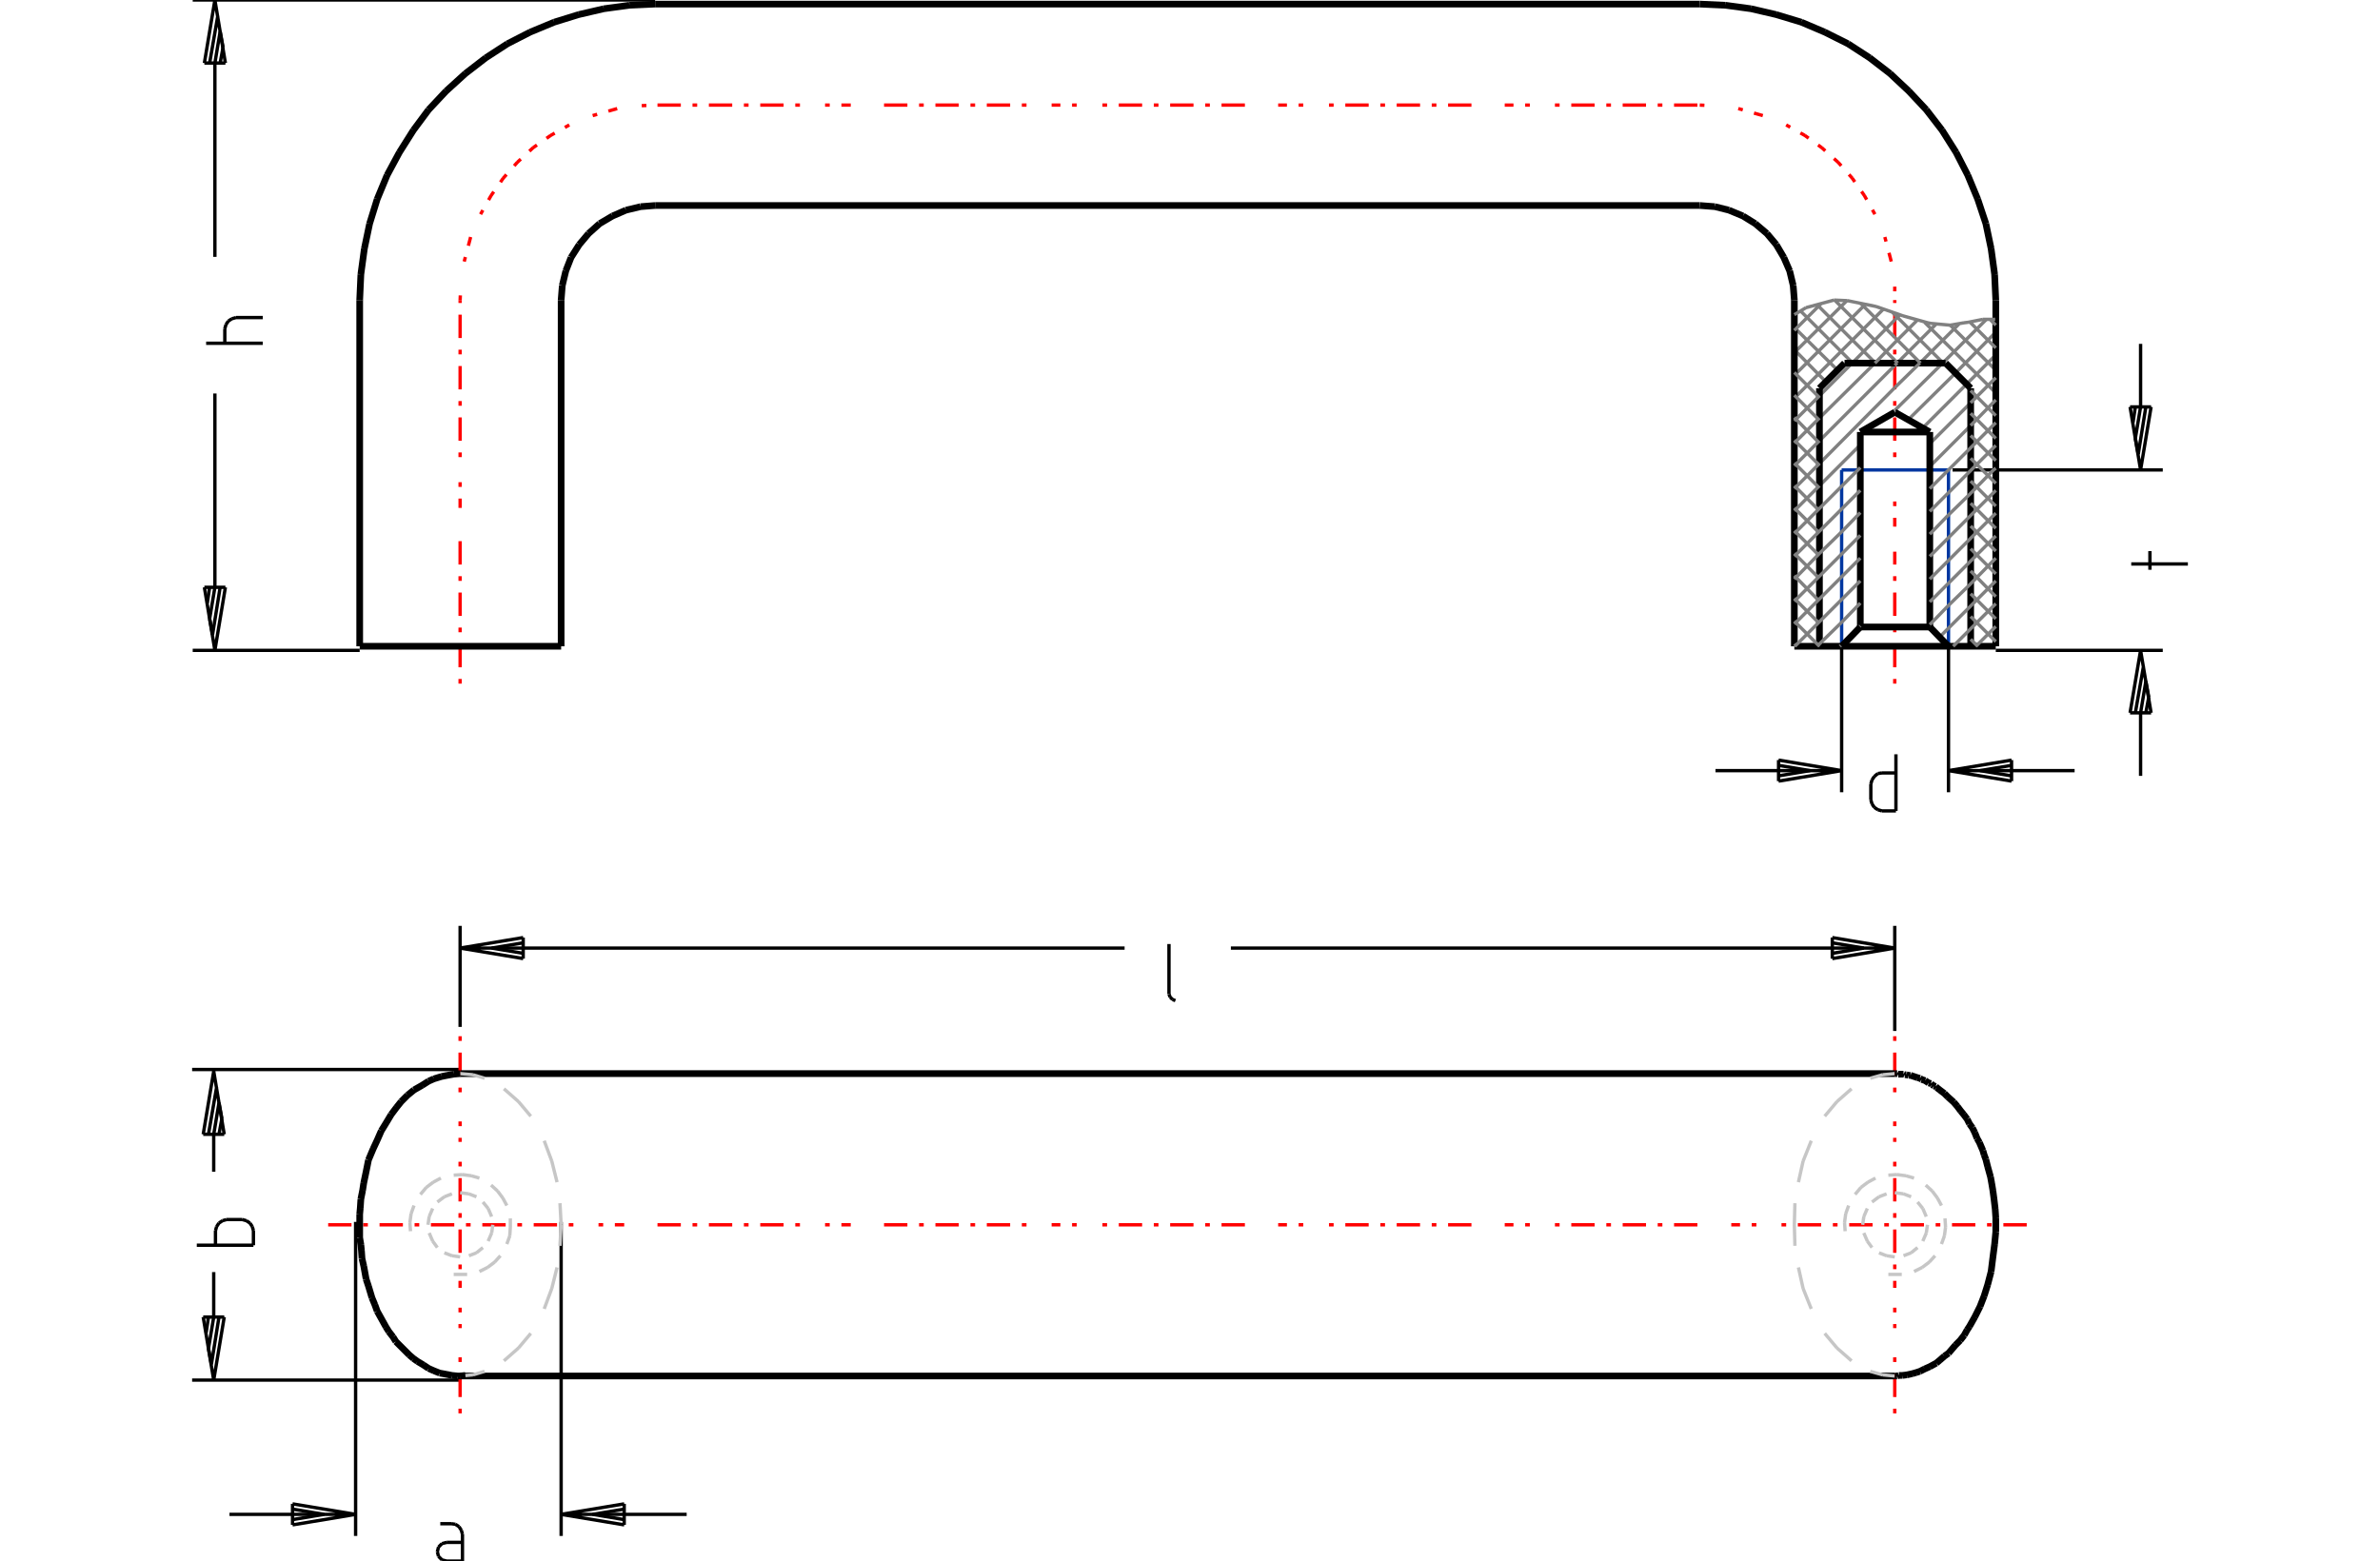
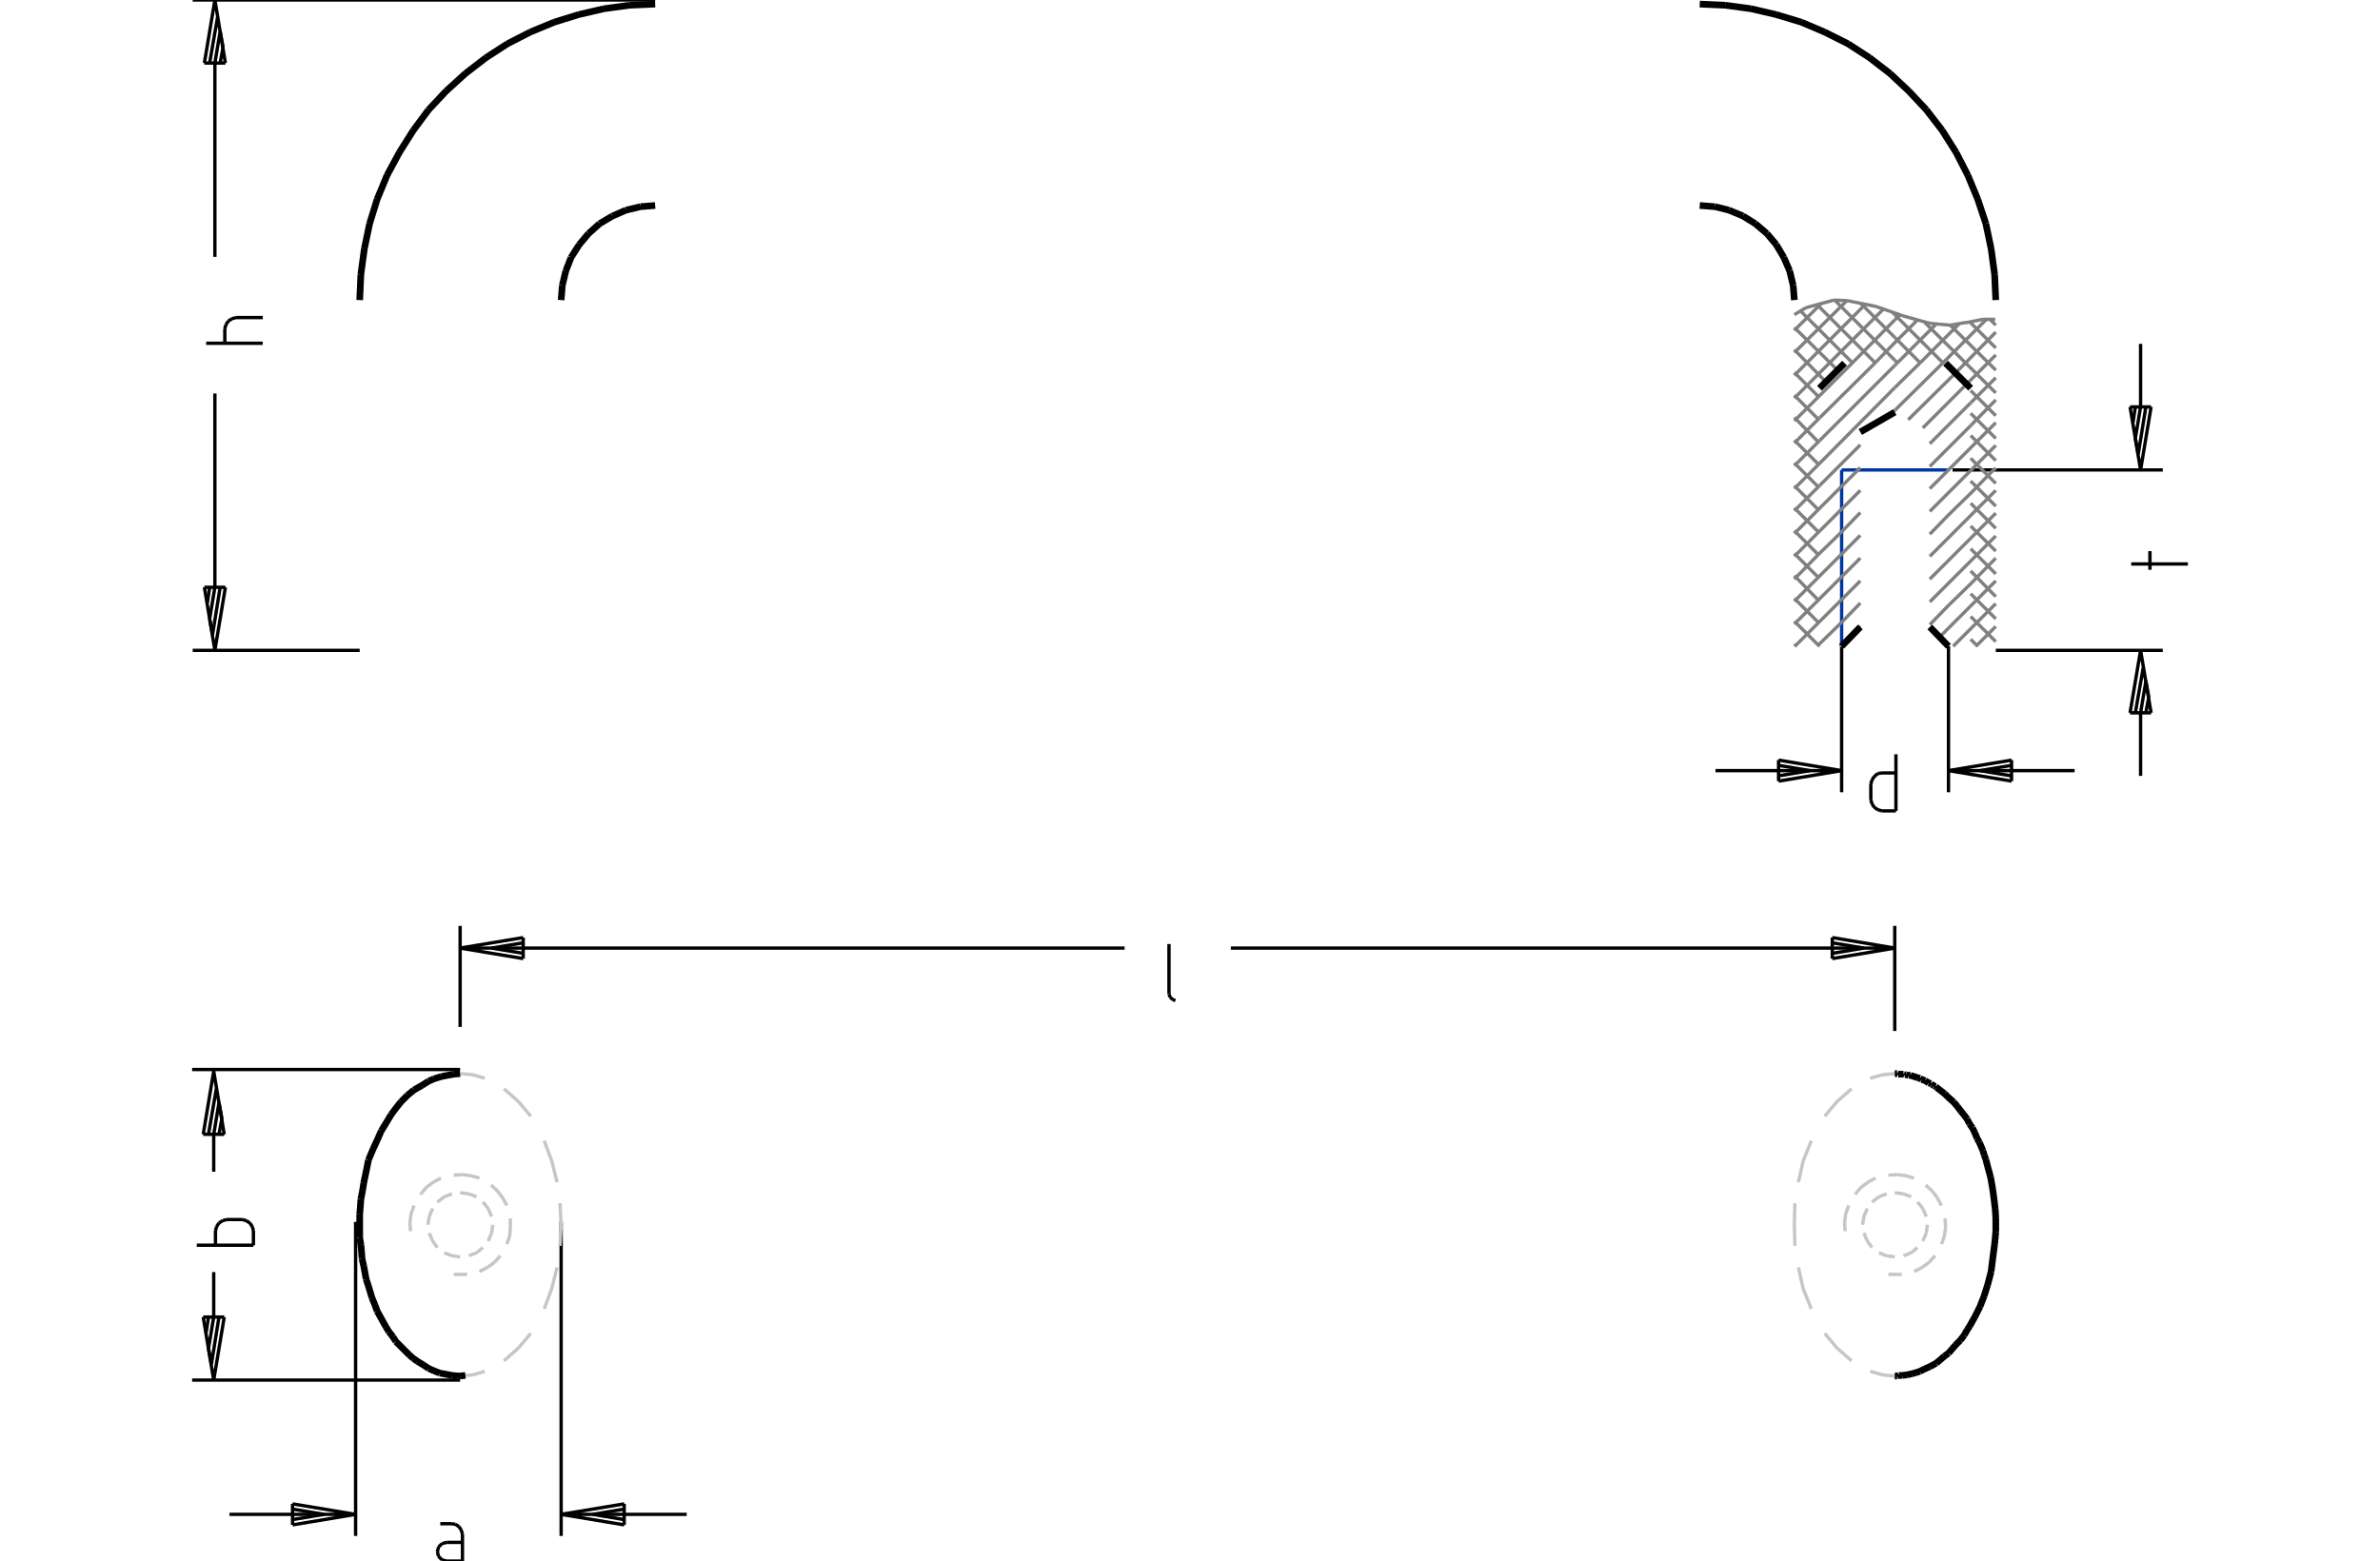
<svg xmlns="http://www.w3.org/2000/svg" style="width: 564px; height: 370px; -ms-content-zooming: none; -ms-user-select: none; -ms-touch-select: none; touch-action: none; -webkit-tap-highlight-color: rgba(0, 0, 0, 0);" viewBox="-1624 1244 3418 2674" width="170.9mm" height="133.7mm" version="1.1">
  <defs>
    <style type="text/css">
.cns_pen_style1 {stroke: #000000;stroke-width: 10;}
.cns_pen_style2 {stroke: #808080;stroke-width: 5;}
.cns_pen_style3 {stroke: #c6c6c6;stroke-width: 5;stroke-dasharray: 40, 20}
.cns_pen_style4 {stroke: #ff0000;stroke-width: 5;stroke-dasharray: 8, 20, 40, 20}
.cns_pen_style5 {stroke: #000000;stroke-width: 5;}
.cns_cosmetic {stroke: #0037a0;}
   .psol-comp-webviewer2d-hiddenLine {     display: none;   }   </style>
  </defs>
-   <path class="cns_pen_style2 cns_cosmetic" style="stroke-width: 5.726px;" fill="none" d="M 1201 2351 v -302 M 1384 2049 v 302 M 1201 2049 h 183" />
+   <path class="cns_pen_style2 cns_cosmetic" style="stroke-width: 5.726px;" fill="none" d="M 1201 2351 v -302 M 1384 2049 M 1201 2049 h 183" />
  <path class="cns_pen_style5 cns_dimension" style="stroke-width: 5.726px;" fill="none" d="M 1201 2601 v -250 M 1384 2601 v -250 M 985 2564 h 108 M 1600 2564 h -108 M 1201 2564 l -108 18 M 1093 2546 l 108 18 M 1384 2564 l 108 18 M 1492 2546 l -108 18 M 1751 2358 h -286 M 1751 2049 h -360 M 1713 2573 v -108 M 1713 1833 v 108 M 1713 2358 l 18 107 M 1695 2465 l 18 -107 M 1713 2049 l 18 -108 M 1695 1941 l 18 108 M -1623 1244 h 792 M -1623 2358 h 286 M -1585 1684 v -332 M -1585 1918 v 332 M -1585 1244 l 18 108 M -1603 1352 l 18 -108 M -1585 2358 l 18 -108 M -1603 2250 l 18 108 M -1624 3076 h 459 M -1624 3608 h 459 M -1587 3423 v 77 M -1587 3608 l 18 -108 M -1605 3500 l 18 108 M -1587 3079 l 18 108 M -1605 3187 l 18 -108 M -1344 3875 v -538 M -992 3875 v -538 M -1560 3838 h 108 M -777 3838 h -107 M -1344 3838 l -108 18 M -1452 3820 l 108 18 M -992 3838 l 108 18 M -884 3820 l -108 18 M -1165 2830 v 173 M 1292 2830 v 180 M -27 2868 h -1030 M 155 2868 h 1030 M -1165 2868 l 108 18 M -1057 2850 l -108 18 M 1292 2868 l -107 18 M 1185 2850 l 107 18 M 1201 2564 h -108 M 1093 2546 l 108 18 h -108 M 1093 2582 l 108 -18 M 1384 2564 l 108 -18 M 1492 2564 h -108 M 1492 2564 h -108 l 108 18 M 1704 2465 l 14 -80 M 1695 2465 l 18 -107 l 18 107 M 1709 2022 l 13 -81 M 1713 2049 l 18 -108 M 1695 1941 l 18 108 M -1594 1352 l 14 -81 M -1603 1352 l 18 -108 l 18 108 M -1589 2331 l 13 -81 M -1585 2358 l 18 -108 M -1603 2250 l 18 108 M -1591 3581 l 13 -81 M -1587 3608 l 18 -108 M -1605 3500 l 18 108 M -1596 3187 l 14 -81 M -1605 3187 l 18 -108 l 18 108 M -1344 3838 h -108 M -1452 3820 l 108 18 h -108 M -1452 3856 l 108 -18 M -992 3838 l 108 -18 M -884 3838 h -108 M -884 3838 h -108 l 108 18 M -1165 2868 l 108 -18 M -1057 2868 h -108 M -1057 2868 h -108 l 108 18 M 1292 2868 h -107 M 1185 2850 l 107 18 h -107 M 1185 2886 l 107 -18 M 1294 2633 v -97 M -1600 1832 h 97 M 49 2861 v 86 M -1519 3377 h -97 M 1697 2210 h 97" />
-   <path class="cns_pen_style4" style="stroke-width: 5.726px;" fill="none" d="M 1098 3342 h 431 M 323 3342 h 258 M -65 3342 h 258 M 710 3342 h 259 M -195 3342 h -258 M -583 3342 h -258 M -971 3342 h -431 M -1165 2415 v -258 M -1165 2027 v -269 M 1292 2415 v -226 M -65 1424 h 258 M -195 1424 h -258 M -583 1424 h -248 M 323 1424 h 258 M 710 1424 h 248 M 1292 2027 v -269 M -1165 3234 v 216 M -1165 3019 v 112 M -1165 3665 v -112 M 1292 3019 v 112 M 1292 3234 v 216 M 1292 3665 v -112" />
  <path class="cns_pen_style2" style="stroke-width: 5.726px;" fill="none" d="M 1219 1866 l -56 56 M 1258 1866 l -95 94 M 1292 1870 l -129 129 M 1292 1908 l -129 130 M 1233 2006 l -70 70 M 1292 1947 l 82 -81 M 1396 1883 l -81 80 M 1415 1902 l -75 75 M 1422 1934 l -70 70 M 1422 1973 l -70 70 M 1210 1759 l -90 89 M 1242 1765 l -122 122 M 1272 1774 l -152 152 M 1219 1866 l 73 -74 M 1363 1799 l -67 67 M 1402 1799 l -67 67 M 1449 1791 l -75 75 M 1465 1813 l -69 70 M 1465 1852 l -50 50 M 1120 1843 l 54 55 M 1120 1805 l 74 73 M 1131 1777 l 89 89 M 1159 1766 l 100 100 M 1292 1861 l -103 -103 M 1292 1822 l -58 -58 M 1375 1866 l -83 -83 M 1343 1796 l 122 121 M 1387 1801 l 78 77" />
-   <path class="cns_pen_style1" style="stroke-width: 11.453px;" fill="none" d="M 1233 1984 v 334 M 1352 1984 h -119 M 1352 2318 v -334 M 1233 2318 h 119 M 1352 1984 l -60 -34 M 1163 1909 v 442 M 1379 1866 h -173 M 1422 2351 v -442 M 1292 3601 h -2457 M 1292 3083 h -2457 M -1337 2351 v -593 M 958 1251 h -1789 M 1465 2351 h -345 M 1465 1758 v 593 M 1292 3083 h -2457 M 1292 3601 h -2457 h 2457 M 1292 3083 h -2457 M 1465 2351 v -593 M 1120 2351 h 345 M 1120 1758 v 593 M 958 1251 h -1789 h 1789 M 1120 2351 v -593 M 1465 2351 h -345 M 1465 1758 v 593 M 1292 3083 h -2457 M 1292 3601 h -2457 M 958 1596 h -1789 M 1120 2351 v -593 M 1465 2351 h -345 M 1465 1758 v 593 M -831 1251 h 1789 M -1337 2351 v -593 v 593 v -593 M -992 2351 h -345 M -992 1758 v 593 v -593 v 593 v -593 v 593 M 1292 3083 h -2457 M -1165 3601 h 2457" />
  <path class="cns_pen_style5 cns_dimension" style="stroke-width: 5.726px;" fill="none" d="M 1093 2582 v -36 M 1492 2582 v -36 M 1731 2465 h -36 M 1731 1941 h -36 M -1567 1352 h -36 M -1567 2250 h -36 M -1587 3251 v -64 M -1569 3500 h -36 M -1569 3187 h -36 M -1452 3856 v -36 M -884 3856 v -36 M -1057 2886 v -36 M 1185 2886 v -36 M 1093 2555 l 54 9 M 1093 2564 v -18 M 1093 2573 l 54 -9 M 1093 2564 v 18 M 1438 2564 l 54 -9 M 1492 2546 v 18 M 1438 2564 l 54 9 M 1492 2582 v -18 M 1713 2465 h -9 M 1722 2411 l -9 54 M 1727 2438 l -5 -27 M 1722 2465 l 5 -27 M 1731 2465 h -36 M 1704 1995 l 5 27 M 1713 1941 l -9 54 M 1704 1941 h 9 M 1700 1968 l 4 -27 M 1731 1941 h -36 M -1585 1352 h -9 M -1576 1298 l -9 54 M -1571 1325 l -5 -27 M -1576 1352 l 5 -27 M -1567 1352 h -36 M -1594 2304 l 5 27 M -1585 2250 l -9 54 M -1594 2250 h 9 M -1598 2277 l 4 -27 M -1567 2250 h -36 M -1596 3554 l 5 27 M -1587 3500 l -9 54 M -1596 3500 h 9 M -1600 3527 l 4 -27 M -1569 3500 h -36 M -1587 3187 h -9 M -1578 3133 l -9 54 M -1573 3160 l -5 -27 M -1578 3187 l 5 -27 M -1569 3187 h -36 M -1452 3829 l 54 9 M -1452 3838 v -18 M -1452 3847 l 54 -9 M -1452 3838 v 18 M -938 3838 l 54 -9 M -884 3820 v 18 M -938 3838 l 54 9 M -884 3856 v -18 M -1111 2868 l 54 -9 M -1057 2850 v 18 M -1111 2868 l 54 9 M -1057 2886 v -18 M 1185 2859 l 54 9 M 1185 2868 v -18 M 1185 2877 l 54 -9 M 1185 2868 v 18 M 1270 2633 h 24 M 1253 2621 l -2 -7 M 1257 2627 l -4 -6 M 1263 2631 l -6 -4 M 1270 2633 l -7 -2 M 1251 2587 v 27 M 1263 2569 l 7 -1 M 1257 2574 l 6 -5 M 1253 2580 l 4 -6 M 1251 2587 l 2 -7 M 1294 2568 h -24 M -1568 1807 v 25 M -1556 1790 l 7 -2 M -1562 1794 l 6 -4 M -1566 1800 l 4 -6 M -1568 1807 l 2 -7 M -1503 1788 h -46 M 51 2952 l -2 -5 M 55 2956 l -4 -4 M 60 2958 l -5 -2 M -1519 3352 v 25 M -1521 3345 l 2 7 M -1525 3339 l 4 6 M -1531 3335 l 6 4 M -1538 3333 l 7 2 M -1565 3333 h 27 M -1572 3335 l 7 -2 M -1578 3339 l 6 -4 M -1582 3345 l 4 -6 M -1584 3352 l 2 -7 M -1584 3377 v -25 M -1180 3854 h -19 M -1163 3865 l 2 7 M -1167 3859 l 4 6 M -1173 3855 l 6 4 M -1180 3854 l 7 1 M -1161 3918 v -46 M -1188 3918 h 27 M -1196 3888 l 8 -2 M -1202 3894 l 6 -6 M -1204 3902 l 2 -8 M -1202 3910 l -2 -8 M -1196 3916 l -6 -6 M -1188 3918 l -8 -2 M -1161 3886 h -27 M 1729 2188 v 32" />
-   <path class="cns_pen_style4" style="stroke-width: 5.726px;" fill="none" d="M 1055 3342 h -43 M 279 3342 h -43 M 667 3342 h -43 M -928 3342 h 44 M -540 3342 h 44 M -109 3342 h -43 M -1165 2070 v 44 M 1292 2103 v 43 M -109 1424 h -43 M -540 1424 h 44 M 667 1424 h -43 M 279 1424 h -43 M -1165 3165 v 35 M -1165 3484 v 35 M 1292 3165 v 35 M 1292 3484 v 35 M -938 1442 l 42 -12 M -1010 1476 l 32 -18 M -1040 1497 l 30 -21 M -1067 1522 l 27 -25 M -1091 1549 l 24 -27 M -1112 1579 l 21 -30 M -1130 1611 l 18 -32 M -854 1425 l 23 -1 M -1158 1692 l 11 -42 M -1165 1758 l 1 -23 M 1240 1579 l 18 32 M 1219 1549 l 21 30 M 1195 1522 l 24 27 M 1167 1497 l 28 25 M 1138 1476 l 29 21 M 1106 1458 l 32 18 M 958 1424 l 23 1 M 1024 1430 l 42 12 M 1275 1650 l 11 42 M 1292 1735 v 23" />
  <path class="cns_pen_style3" style="stroke-width: 5.726px;" fill="none" d="M -1153 3427 h -23 M -1080 3361 l -5 14 M -1079 3346 l -1 15 M -1079 3331 v 15 M -1137 3390 l -13 5 M -1126 3381 l -11 9 M -1111 3356 l -6 14 M -1109 3342 l -2 14 M -1118 3415 l -14 7 M -1106 3406 l -12 9 M -1096 3395 l -10 11 M -1150 3289 l 13 5 M -1165 3287 l 15 2 M -1092 3296 l 7 13 M -1101 3284 l 9 12 M -1112 3274 l 11 10 M -1117 3314 l 6 14 M -1126 3303 l 9 11 M -1146 3258 l 14 4 M -1161 3256 l 15 2 M -1176 3257 l 15 -1 M -1212 3370 l -6 -14 M -1204 3381 l -8 -11 M -1179 3395 l -13 -5 M -1165 3397 l -14 -2 M -1211 3269 l 13 -7 M -1223 3278 l 12 -9 M -1233 3290 l 10 -12 M -1249 3323 l 5 -14 M -1251 3338 l 2 -15 M -1250 3353 l -1 -15 M -1218 3328 l 6 -14 M -1220 3342 l 2 -14 M -1192 3294 l 13 -5 M -1204 3303 l 12 -9 M 1304 3427 h -23 M 1377 3361 l -5 14 M 1379 3346 l -2 15 M 1378 3331 l 1 15 M 1320 3390 l -13 5 M 1331 3381 l -11 9 M 1346 3356 l -6 14 M 1348 3342 l -2 14 M 1339 3415 l -14 7 M 1351 3406 l -12 9 M 1361 3395 l -10 11 M 1307 3289 l 13 5 M 1292 3287 l 15 2 M 1365 3296 l 7 13 M 1356 3284 l 9 12 M 1345 3274 l 11 10 M 1340 3314 l 6 14 M 1331 3303 l 9 11 M 1311 3258 l 14 4 M 1296 3256 l 15 2 M 1281 3257 l 15 -1 M 1245 3370 l -6 -14 M 1253 3381 l -8 -11 M 1278 3395 l -13 -5 M 1292 3397 l -14 -2 M 1246 3269 l 13 -7 M 1234 3278 l 12 -9 M 1224 3290 l 10 -12 M 1208 3323 l 5 -14 M 1206 3338 l 2 -15 M 1207 3353 l -1 -15 M 1239 3328 l 6 -14 M 1237 3342 l 2 -14 M 1265 3294 l 13 -5 M 1253 3303 l 12 -9 M -1143 3085 l 20 6 M -1165 3083 l 22 2 M -1065 3131 l 21 25 M -1090 3109 l 25 22 M -1008 3233 l 9 36 M -1021 3198 l 13 35 M -992 3342 l -2 36 M -994 3305 l 2 37 M -1143 3599 l -22 2 M -1123 3593 l -20 6 M -1065 3553 l -25 22 M -1044 3528 l -21 25 M -1008 3451 l -13 35 M -999 3415 l -9 36 M 1120 3342 l 1 -37 M 1121 3378 l -1 -36 M 1193 3131 l 25 -22 M 1172 3156 l 21 -25 M 1135 3233 l 14 -35 M 1127 3269 l 8 -36 M 1271 3085 l 21 -2 M 1250 3091 l 21 -6 M 1135 3451 l -8 -36 M 1149 3486 l -14 -35 M 1193 3553 l -21 -25 M 1218 3575 l -25 -22 M 1271 3599 l -21 -6 M 1292 3601 l -21 -2" />
  <path class="cns_pen_style2" style="stroke-width: 5.726px;" fill="none" d="M 1296 1866 l -4 4 M 1335 1866 l -43 42 M 1285 1954 l 7 -7 M 1201 2077 l -38 38 M 1229 2049 l -28 28 M 1233 2045 l -4 4 M 1201 2116 l -38 38 M 1233 2084 l -32 32 M 1201 2155 l -38 37 M 1233 2122 l -32 33 M 1201 2193 l -38 38 M 1233 2161 l -32 32 M 1201 2232 l -38 38 M 1422 2011 l -38 38 M 1233 2200 l -32 32 M 1384 2049 l -32 32 M 1201 2271 l -38 38 M 1422 2050 l -38 38 M 1233 2239 l -32 32 M 1384 2088 l -32 32 M 1201 2310 l -38 37 M 1422 2089 l -38 37 M 1233 2277 l -32 33 M 1384 2126 l -32 33 M 1201 2348 l -3 3 M 1422 2127 l -38 38 M 1233 2316 l -32 32 M 1384 2165 l -32 32 M 1384 2204 l -32 32 M 1422 2166 l -38 38 M 1384 2243 l -32 32 M 1422 2205 l -38 38 M 1384 2281 l -32 33 M 1422 2244 l -38 37 M 1384 2320 l -15 15 M 1422 2282 l -38 38 M 1422 2321 l -30 30 M 1166 1764 l -46 46 M 1163 1922 l -43 43 M 1292 1792 l 9 -9 M 1163 1960 l -43 43 M 1292 1831 l 39 -39 M 1258 1866 l 34 -35 M 1163 1999 l -43 43 M 1163 2038 l -43 43 M 1163 2076 l -43 43 M 1163 2115 l -43 43 M 1163 2154 l -43 43 M 1163 2192 l -43 44 M 1465 1891 l -43 43 M 1163 2231 l -43 43 M 1465 1929 l -43 44 M 1163 2270 l -43 43 M 1465 1968 l -43 43 M 1163 2309 l -42 42 M 1423 2049 l 42 -42 M 1422 2050 l 1 -1 M 1163 2347 l -3 4 M 1461 2049 l 4 -3 M 1422 2089 l 39 -40 M 1465 2084 l -43 43 M 1465 2123 l -43 43 M 1465 2162 l -43 43 M 1465 2200 l -43 44 M 1465 2239 l -43 43 M 1465 2278 l -43 43 M 1465 2317 l -34 34 M 1120 2347 l 4 4 M 1120 2308 l 43 43 M 1120 2269 l 43 43 M 1120 2230 l 43 44 M 1120 2192 l 43 43 M 1120 2153 l 43 43 M 1120 2114 l 43 43 M 1120 2076 l 43 43 M 1422 2339 l 12 12 M 1120 2037 l 43 43 M 1422 2300 l 43 43 M 1120 1998 l 43 43 M 1422 2261 l 43 43 M 1120 1959 l 43 44 M 1422 2222 l 43 44 M 1120 1921 l 43 43 M 1422 2184 l 43 43 M 1120 1882 l 43 43 M 1422 2145 l 43 43 M 1422 2106 l 43 43 M 1422 2068 l 43 43 M 1442 2049 l 23 23 M 1422 2029 l 20 20 M 1422 1990 l 43 43 M 1297 1866 l -5 -5 M 1422 1952 l 43 43 M 1336 1866 l -44 -44 M 1422 1913 l 43 43 M 1292 1783 l -4 -4 M 1420 1795 l 45 45 M 1455 1791 l 10 10 M 1140 1771 l -20 12 M 1188 1758 l -48 13 M 1211 1759 l -23 -1 M 1260 1769 l -49 -10 M 1306 1785 l -46 -16 M 1349 1797 l -43 -12 M 1354 1798 l -5 -1 M 1387 1801 l -33 -3 M 1410 1797 l -23 4 M 1418 1796 l -8 1 M 1443 1791 l -25 5 M 1464 1791 h -21" />
  <path class="cns_pen_style1" style="stroke-width: 11.453px;" fill="none" d="M 1233 2318 l -32 33 M 1384 2351 l -32 -33 M 1292 1950 l -59 34 M 1206 1866 l -43 43 M 1422 1909 l -43 -43 M -1165 3601 l 9 -1 M -1169 3601 h 4 M -1179 3600 l 10 1 M -1189 3598 l 10 2 M -1200 3596 l 11 2 M -1210 3592 l 10 4 M -1219 3588 l 9 4 M -1228 3582 l 9 6 M -1238 3576 l 10 6 M -1245 3571 l 7 5 M -1252 3565 l 7 6 M -1261 3556 l 9 9 M -1267 3550 l 6 6 M -1275 3542 l 8 8 M -1280 3534 l 5 8 M -1287 3525 l 7 9 M -1292 3517 l 5 8 M -1297 3508 l 5 9 M -1302 3499 l 5 9 M -1307 3490 l 5 9 M -1311 3479 l 4 11 M -1316 3467 l 5 12 M -1319 3457 l 3 10 M -1322 3447 l 3 10 M -1326 3435 l 4 12 M -1328 3424 l 2 11 M -1330 3413 l 2 11 M -1333 3400 l 3 13 M -1334 3386 l 1 14 M -1335 3376 l 1 10 M -1337 3364 l 2 12 M -1337 3354 v 10 M -1337 3344 v 10 M -1337 3337 v 7 M -1337 3324 v 13 M -1336 3313 l -1 11 M -1335 3298 l -1 15 M -1332 3283 l -3 15 M -1330 3270 l -2 13 M -1326 3251 l -4 19 M -1322 3231 l -4 20 M -1314 3212 l -8 19 M -1307 3197 l -7 15 M -1300 3181 l -7 16 M -1292 3168 l -8 13 M -1283 3153 l -9 15 M -1274 3141 l -9 12 M -1266 3131 l -8 10 M -1255 3120 l -11 11 M -1244 3111 l -11 9 M -1230 3103 l -14 8 M -1219 3096 l -11 7 M -1210 3092 l -9 4 M -1197 3088 l -13 4 M -1187 3086 l -10 2 M -1176 3084 l -11 2 M -1165 3083 l -11 1 M 1293 3083 h -1 M 1295 3083 h -2 M 1296 3083 h -1 M 1298 3084 l -2 -1 M 1299 3084 h -1 M 1301 3084 h -2 M 1302 3084 h -1 M 1304 3084 h -2 M 1305 3084 h -1 M 1307 3084 h -2 M 1309 3085 l -2 -1 M 1312 3085 h -3 M 1316 3086 l -4 -1 M 1319 3086 h -3 M 1322 3087 l -3 -1 M 1325 3088 l -3 -1 M 1328 3089 l -3 -1 M 1331 3090 l -3 -1 M 1335 3091 l -4 -1 M 1338 3093 l -3 -2 M 1341 3094 l -3 -1 M 1344 3095 l -3 -1 M 1347 3097 l -3 -2 M 1350 3099 l -3 -2 M 1354 3100 l -4 -1 M 1356 3102 l -2 -2 M 1359 3104 l -3 -2 M 1362 3105 l -3 -1 M 1364 3107 l -2 -2 M 1369 3111 l -5 -4 M 1377 3117 l -8 -6 M 1383 3123 l -6 -6 M 1393 3132 l -10 -9 M 1399 3139 l -6 -7 M 1405 3147 l -6 -8 M 1410 3153 l -5 -6 M 1416 3161 l -6 -8 M 1420 3169 l -4 -8 M 1425 3176 l -5 -7 M 1429 3184 l -4 -8 M 1433 3194 l -4 -10 M 1437 3201 l -4 -7 M 1440 3208 l -3 -7 M 1443 3215 l -3 -7 M 1445 3222 l -2 -7 M 1448 3230 l -3 -8 M 1451 3242 l -3 -12 M 1456 3260 l -5 -18 M 1458 3271 l -2 -11 M 1460 3283 l -2 -12 M 1462 3298 l -2 -15 M 1464 3315 l -2 -17 M 1465 3330 l -1 -15 M 1465 3337 v -7 M 1465 3354 v -17 M 1463 3375 l 2 -21 M 1460 3398 l 3 -23 M 1457 3422 l 3 -24 M 1451 3445 l 6 -23 M 1445 3464 l 6 -19 M 1438 3482 l 7 -18 M 1429 3500 l 9 -18 M 1420 3516 l 9 -16 M 1416 3522 l 4 -6 M 1411 3531 l 5 -9 M 1404 3540 l 7 -9 M 1396 3548 l 8 -8 M 1390 3555 l 6 -7 M 1384 3562 l 6 -7 M 1377 3567 l 7 -5 M 1369 3574 l 8 -7 M 1363 3579 l 6 -5 M 1352 3585 l 11 -6 M 1343 3589 l 9 -4 M 1335 3593 l 8 -4 M 1329 3595 l 6 -2 M 1322 3597 l 7 -2 M 1313 3599 l 9 -2 M 1305 3600 l 8 -1 M 1299 3600 h 6 M 1296 3601 l 3 -1 M 1292 3601 h 4 M -1156 3600 l -9 1 M -875 1253 l 44 -2 M -919 1259 l 44 -6 M -962 1269 l 43 -10 M -1004 1282 l 42 -13 M -1045 1299 l 41 -17 M -1084 1319 l 39 -20 M -1121 1343 l 37 -24 M -1156 1370 l 35 -27 M -1189 1400 l 33 -30 M -1219 1432 l 30 -32 M -1245 1467 l 26 -35 M -1269 1505 l 24 -38 M -1290 1544 l 21 -39 M -1307 1585 l 17 -41 M -1320 1627 l 13 -42 M -1329 1670 l 9 -43 M -1335 1714 l 6 -44 M -1337 1758 l 2 -44 M 1463 1714 l 2 44 M 1457 1670 l 6 44 M 1448 1627 l 9 43 M 1434 1585 l 14 42 M 1417 1544 l 17 41 M 1397 1505 l 20 39 M 1373 1467 l 24 38 M 1346 1432 l 27 35 M 1316 1400 l 30 32 M 1284 1370 l 32 30 M 1249 1343 l 35 27 M 1212 1319 l 37 24 M 1172 1299 l 40 20 M 1132 1282 l 40 17 M 1089 1269 l 43 13 M 1046 1259 l 43 10 M 1002 1253 l 44 6 M 958 1251 l 44 2 M 1463 1714 l 2 44 M 1457 1670 l 6 44 M 1448 1627 l 9 43 M 1434 1585 l 14 42 M 1417 1544 l 17 41 M 1397 1505 l 20 39 M 1373 1467 l 24 38 M 1346 1432 l 27 35 M 1316 1400 l 30 32 M 1284 1370 l 32 30 M 1249 1343 l 35 27 M 1212 1319 l 37 24 M 1172 1299 l 40 20 M 1132 1282 l 40 17 M 1089 1269 l 43 13 M 1046 1259 l 43 10 M 1002 1253 l 44 6 M 958 1251 l 44 2 M 1463 1714 l 2 44 M 1457 1670 l 6 44 M 1448 1627 l 9 43 M 1434 1585 l 14 42 M 1417 1544 l 17 41 M 1397 1505 l 20 39 M 1373 1467 l 24 38 M 1346 1432 l 27 35 M 1316 1400 l 30 32 M 1284 1370 l 32 30 M 1249 1343 l 35 27 M 1212 1319 l 37 24 M 1172 1299 l 40 20 M 1132 1282 l 40 17 M 1089 1269 l 43 13 M 1046 1259 l 43 10 M 1002 1253 l 44 6 M 958 1251 l 44 2 M -856 1598 l 25 -2 M -881 1604 l 25 -6 M -904 1614 l 23 -10 M -926 1627 l 22 -13 M -945 1644 l 19 -17 M -961 1663 l 16 -19 M -975 1685 l 14 -22 M -984 1708 l 9 -23 M -990 1733 l 6 -25 M -992 1758 l 2 -25 M 1118 1733 l 2 25 M 1112 1708 l 6 25 M 1102 1685 l 10 23 M 1089 1663 l 13 22 M 1073 1644 l 16 19 M 1053 1627 l 20 17 M 1032 1614 l 21 13 M 1008 1604 l 24 10 M 984 1598 l 24 6 M 958 1596 l 26 2 M 1463 1714 l 2 44 M 1457 1670 l 6 44 M 1448 1627 l 9 43 M 1434 1585 l 14 42 M 1417 1544 l 17 41 M 1397 1505 l 20 39 M 1373 1467 l 24 38 M 1346 1432 l 27 35 M 1316 1400 l 30 32 M 1284 1370 l 32 30 M 1249 1343 l 35 27 M 1212 1319 l 37 24 M 1172 1299 l 40 20 M 1132 1282 l 40 17 M 1089 1269 l 43 13 M 1046 1259 l 43 10 M 1002 1253 l 44 6 M 958 1251 l 44 2 M -875 1253 l 44 -2 M -919 1259 l 44 -6 M -962 1269 l 43 -10 M -1004 1282 l 42 -13 M -1045 1299 l 41 -17 M -1084 1319 l 39 -20 M -1121 1343 l 37 -24 M -1156 1370 l 35 -27 M -1189 1400 l 33 -30 M -1219 1432 l 30 -32 M -1245 1467 l 26 -35 M -1269 1505 l 24 -38 M -1290 1544 l 21 -39 M -1307 1585 l 17 -41 M -1320 1627 l 13 -42 M -1329 1670 l 9 -43 M -1335 1714 l 6 -44 M -1337 1758 l 2 -44 M -875 1253 l 44 -2 M -919 1259 l 44 -6 M -962 1269 l 43 -10 M -1004 1282 l 42 -13 M -1045 1299 l 41 -17 M -1084 1319 l 39 -20 M -1121 1343 l 37 -24 M -1156 1370 l 35 -27 M -1189 1400 l 33 -30 M -1219 1432 l 30 -32 M -1245 1467 l 26 -35 M -1269 1505 l 24 -38 M -1290 1544 l 21 -39 M -1307 1585 l 17 -41 M -1320 1627 l 13 -42 M -1329 1670 l 9 -43 M -1335 1714 l 6 -44 M -1337 1758 l 2 -44 M -875 1253 l 44 -2 M -919 1259 l 44 -6 M -962 1269 l 43 -10 M -1004 1282 l 42 -13 M -1045 1299 l 41 -17 M -1084 1319 l 39 -20 M -1121 1343 l 37 -24 M -1156 1370 l 35 -27 M -1189 1400 l 33 -30 M -1219 1432 l 30 -32 M -1245 1467 l 26 -35 M -1269 1505 l 24 -38 M -1290 1544 l 21 -39 M -1307 1585 l 17 -41 M -1320 1627 l 13 -42 M -1329 1670 l 9 -43 M -1335 1714 l 6 -44 M -1337 1758 l 2 -44" />
</svg>